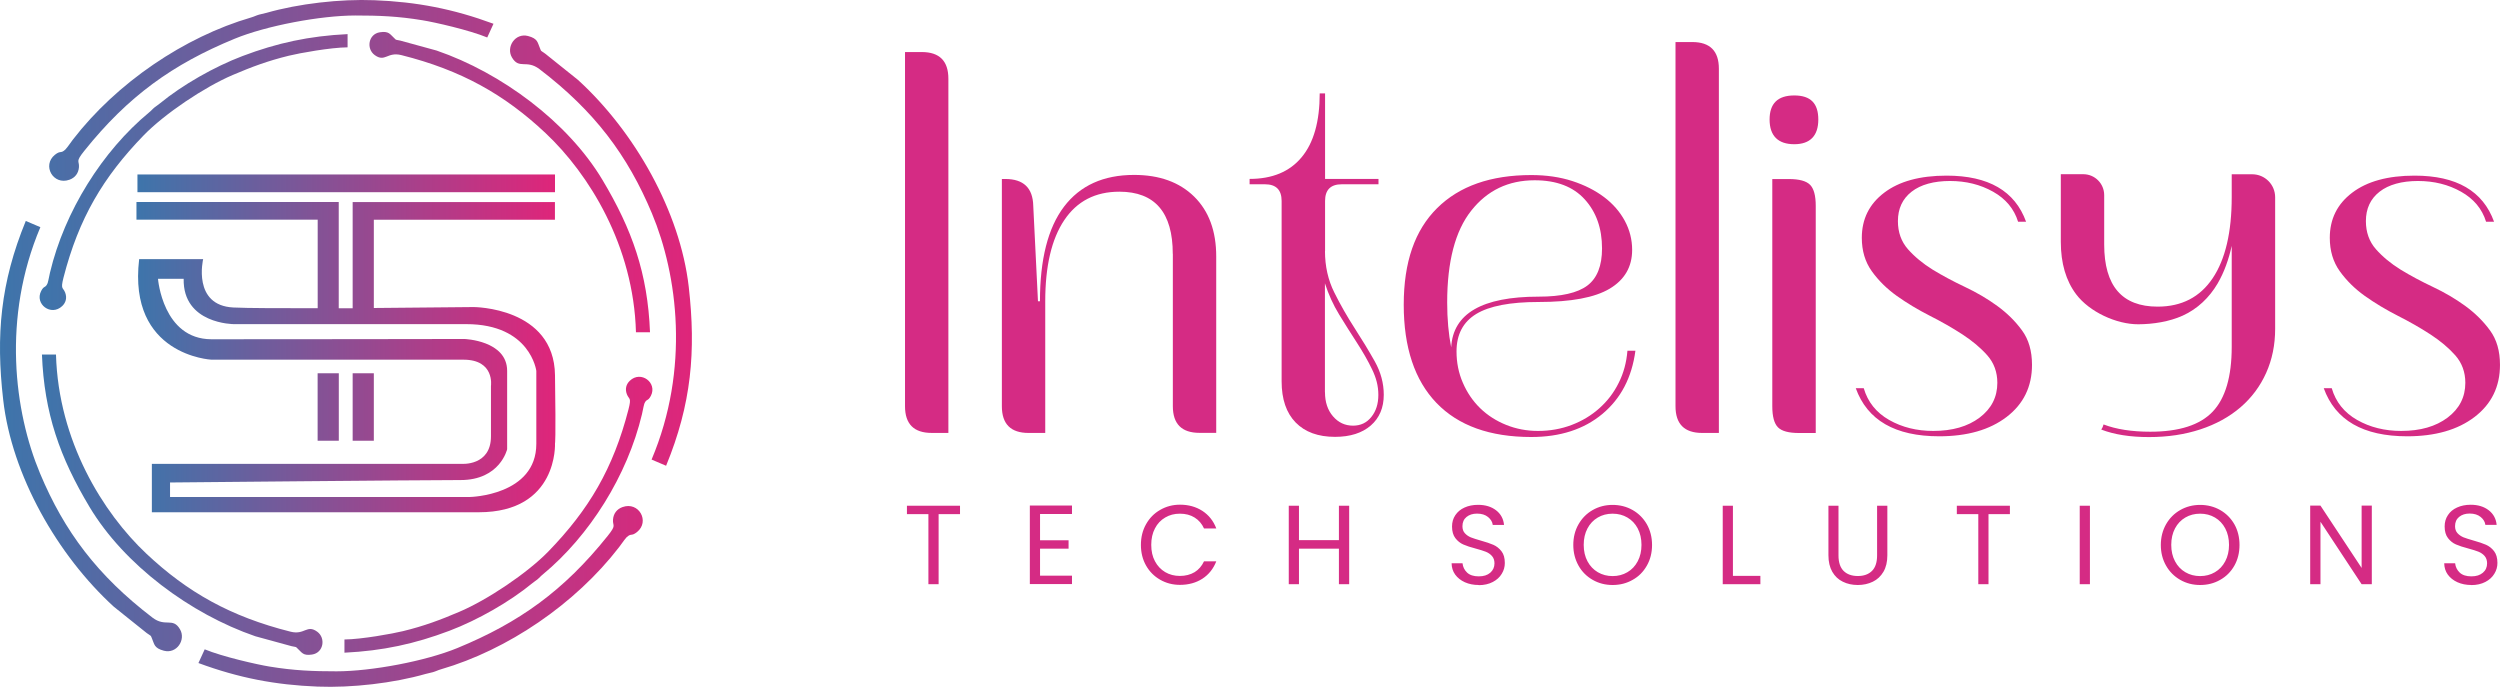
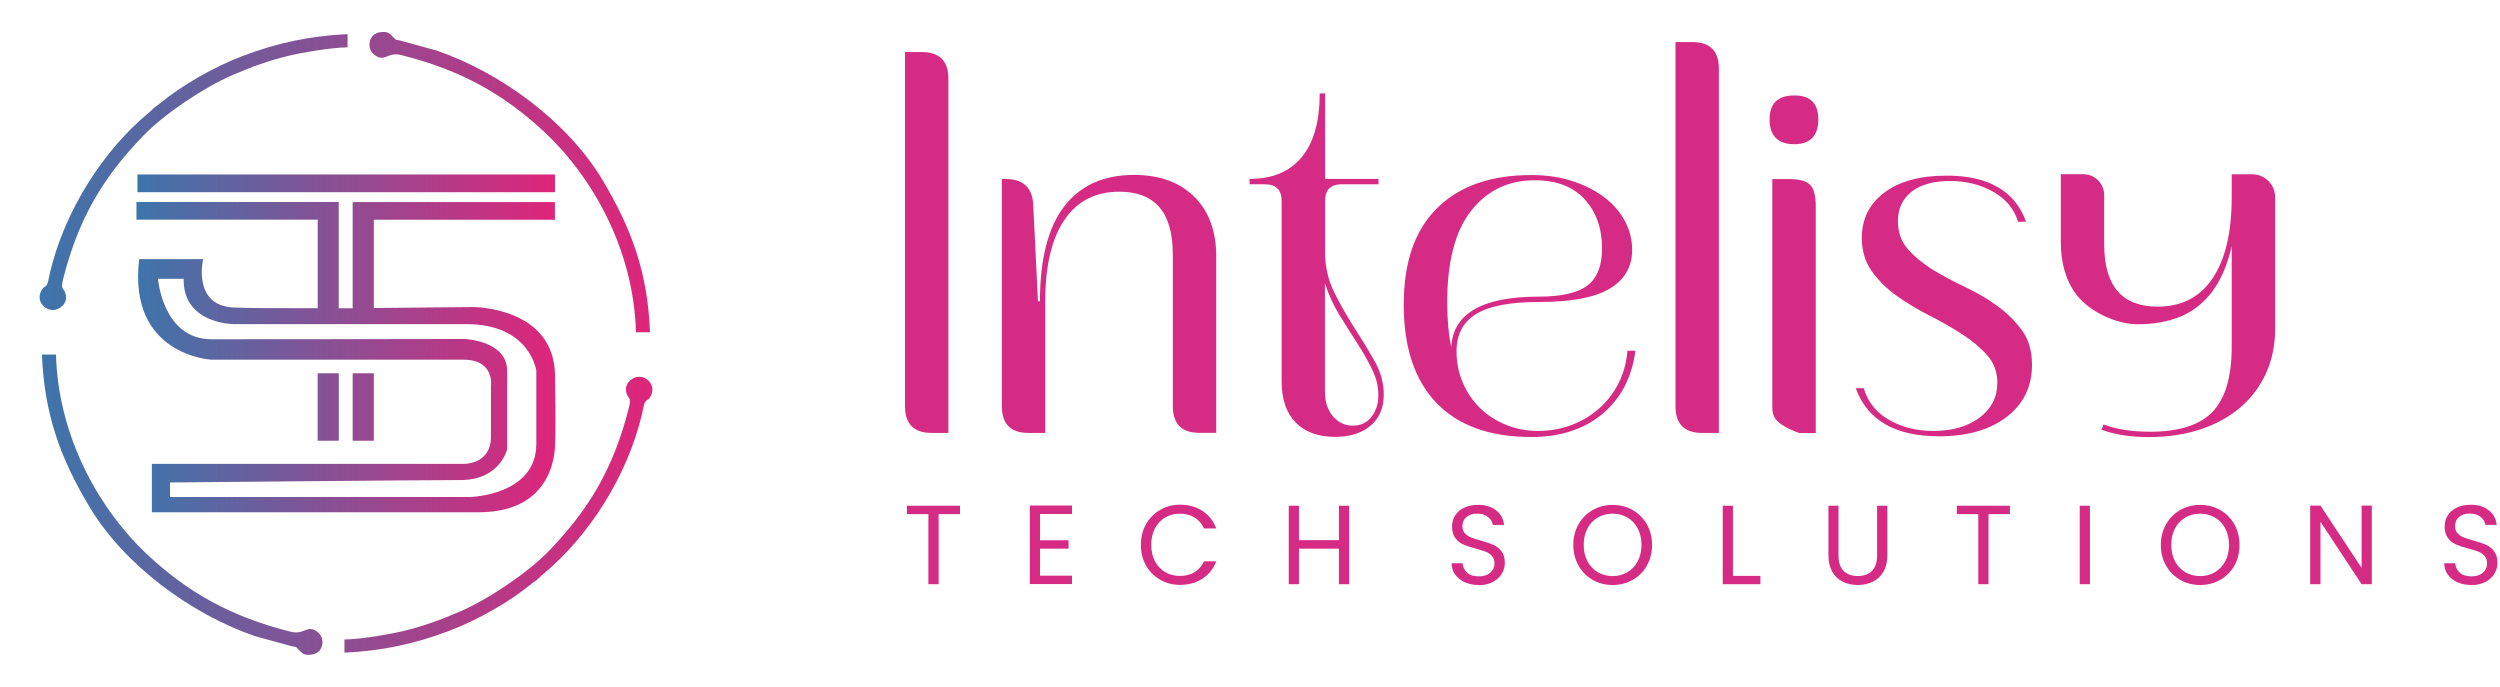
<svg xmlns="http://www.w3.org/2000/svg" width="182" height="50" viewBox="0 0 182 50" fill="none">
  <g clip-path="url(#clip0_656_494)">
    <path d="M65.885 3.789H67.1C68.398 3.789 69.042 4.439 69.042 5.733V31.517H67.827C66.529 31.517 65.885 30.868 65.885 29.574V3.789Z" fill="#D52B84" />
    <path d="M85.378 18.482C85.378 15.468 84.08 13.955 81.489 13.955C79.739 13.955 78.404 14.647 77.48 16.024C76.556 17.401 76.094 19.371 76.094 21.933V31.518H74.879C73.58 31.518 72.936 30.868 72.936 29.574V13.03H73.181C74.51 13.03 75.19 13.68 75.221 14.979L75.564 21.933H75.709C75.709 18.883 76.291 16.59 77.459 15.047C78.628 13.508 80.326 12.734 82.564 12.734C84.412 12.734 85.866 13.264 86.936 14.314C88.006 15.369 88.541 16.819 88.541 18.669V31.512H87.326C86.027 31.512 85.383 30.863 85.383 29.569V18.477L85.378 18.482Z" fill="#D52B84" />
    <path d="M96.459 18.285C96.459 19.387 96.688 20.395 97.14 21.299C97.591 22.209 98.09 23.072 98.625 23.903C99.16 24.73 99.648 25.535 100.084 26.31C100.52 27.089 100.738 27.9 100.738 28.742C100.738 29.683 100.421 30.431 99.793 30.977C99.165 31.523 98.293 31.803 97.192 31.803C95.961 31.803 95.005 31.455 94.325 30.759C93.645 30.062 93.302 29.064 93.302 27.765V14.631C93.302 13.82 92.897 13.415 92.087 13.415H90.971V13.025C92.622 13.025 93.889 12.5 94.761 11.445C95.639 10.39 96.075 8.841 96.075 6.798H96.465V13.025H100.354V13.415H97.68C96.87 13.415 96.465 13.82 96.465 14.631V18.28L96.459 18.285ZM96.459 28.555C96.459 29.267 96.652 29.855 97.041 30.307C97.43 30.759 97.913 30.988 98.5 30.988C99.051 30.988 99.497 30.78 99.835 30.353C100.177 29.932 100.344 29.397 100.344 28.747C100.344 28.098 100.188 27.505 99.881 26.876C99.575 26.242 99.206 25.603 98.786 24.953C98.365 24.303 97.934 23.623 97.498 22.911C97.062 22.198 96.714 21.434 96.454 20.624V28.555H96.459Z" fill="#D52B84" />
    <path d="M111.477 31.814C108.465 31.814 106.165 30.987 104.576 29.335C102.987 27.682 102.192 25.296 102.192 22.183C102.192 19.07 103.002 16.757 104.623 15.151C106.243 13.545 108.528 12.744 111.477 12.744C112.578 12.744 113.575 12.89 114.468 13.181C115.361 13.472 116.13 13.862 116.779 14.35C117.428 14.839 117.926 15.416 118.285 16.076C118.643 16.741 118.82 17.448 118.82 18.191C118.82 19.423 118.274 20.364 117.189 21.013C116.104 21.663 114.38 21.985 112.012 21.985C109.94 21.985 108.424 22.276 107.468 22.858C106.513 23.441 106.035 24.35 106.035 25.582C106.035 26.393 106.186 27.157 106.497 27.869C106.804 28.581 107.224 29.199 107.759 29.719C108.294 30.239 108.927 30.644 109.654 30.935C110.381 31.227 111.15 31.372 111.965 31.372C112.837 31.372 113.658 31.227 114.421 30.935C115.185 30.644 115.854 30.239 116.436 29.719C117.018 29.199 117.49 28.586 117.843 27.869C118.202 27.157 118.409 26.377 118.477 25.535H119.058C118.799 27.484 117.999 29.012 116.654 30.135C115.309 31.253 113.585 31.814 111.477 31.814ZM105.646 25.291C105.775 22.827 107.899 21.596 112.012 21.596C113.663 21.596 114.847 21.325 115.558 20.79C116.27 20.255 116.628 19.355 116.628 18.087C116.628 16.627 116.208 15.436 115.366 14.511C114.525 13.586 113.31 13.124 111.721 13.124C109.81 13.124 108.268 13.862 107.105 15.338C105.936 16.814 105.355 19.044 105.355 22.027C105.355 23.227 105.453 24.314 105.646 25.286V25.291Z" fill="#D52B84" />
    <path d="M121.977 3.061H123.192C124.49 3.061 125.134 3.711 125.134 5.005V31.518H123.919C122.62 31.518 121.977 30.868 121.977 29.574V3.061Z" fill="#D52B84" />
-     <path d="M128.826 8.701C128.826 7.531 129.423 6.949 130.623 6.949C131.822 6.949 132.373 7.531 132.373 8.701C132.373 9.87 131.791 10.499 130.623 10.499C129.454 10.499 128.826 9.901 128.826 8.701ZM129.023 13.035H130.239C130.986 13.035 131.495 13.176 131.77 13.451C132.046 13.726 132.186 14.236 132.186 14.984V31.523H130.971C130.223 31.523 129.714 31.388 129.439 31.112C129.164 30.837 129.023 30.327 129.023 29.579V13.035Z" fill="#D52B84" />
+     <path d="M128.826 8.701C128.826 7.531 129.423 6.949 130.623 6.949C131.822 6.949 132.373 7.531 132.373 8.701C132.373 9.87 131.791 10.499 130.623 10.499C129.454 10.499 128.826 9.901 128.826 8.701ZM129.023 13.035H130.239C130.986 13.035 131.495 13.176 131.77 13.451C132.046 13.726 132.186 14.236 132.186 14.984V31.523H130.971C129.164 30.837 129.023 30.327 129.023 29.579V13.035Z" fill="#D52B84" />
    <path d="M147.93 26.559C147.93 28.15 147.312 29.413 146.081 30.354C144.851 31.294 143.215 31.762 141.174 31.762C137.965 31.762 135.94 30.593 135.099 28.259H135.68C135.971 29.262 136.589 30.036 137.529 30.572C138.469 31.107 139.538 31.372 140.738 31.372C142.13 31.372 143.256 31.05 144.118 30.4C144.975 29.75 145.406 28.909 145.406 27.869C145.406 27.089 145.162 26.424 144.679 25.873C144.191 25.322 143.584 24.813 142.857 24.34C142.13 23.867 141.335 23.415 140.473 22.978C139.616 22.542 138.822 22.063 138.09 21.544C137.363 21.024 136.755 20.426 136.267 19.745C135.779 19.064 135.54 18.254 135.54 17.313C135.54 15.951 136.08 14.854 137.171 14.028C138.256 13.202 139.772 12.786 141.714 12.786C144.762 12.786 146.689 13.903 147.499 16.143H146.917C146.626 15.203 146.019 14.475 145.095 13.955C144.17 13.436 143.127 13.176 141.958 13.176C140.79 13.176 139.829 13.436 139.165 13.955C138.5 14.475 138.168 15.187 138.168 16.097C138.168 16.907 138.412 17.588 138.895 18.139C139.383 18.69 139.98 19.184 140.691 19.626C141.403 20.062 142.192 20.483 143.049 20.889C143.906 21.294 144.695 21.757 145.406 22.276C146.118 22.796 146.72 23.389 147.203 24.054C147.691 24.719 147.93 25.556 147.93 26.559Z" fill="#D52B84" />
    <path d="M162.469 12.682V14.345C162.469 16.907 162.007 18.877 161.083 20.255C160.158 21.632 158.824 22.323 157.074 22.323C154.483 22.323 153.185 20.816 153.185 17.796V14.205C153.185 13.363 152.504 12.682 151.663 12.682H150.027V17.604C150.027 19.163 150.401 20.437 151.144 21.424C152.11 22.708 154.083 23.617 155.677 23.607C156.752 23.602 157.92 23.42 158.902 22.978C159.977 22.49 160.839 21.663 161.436 20.65C161.934 19.802 162.256 18.857 162.469 17.9V25.25C162.469 27.422 162.007 28.997 161.083 29.969C160.158 30.941 158.642 31.429 156.539 31.429C155.194 31.429 154.062 31.253 153.138 30.899C153.107 31.034 153.05 31.164 152.972 31.273C153.922 31.637 155.075 31.819 156.446 31.819C157.816 31.819 159.052 31.632 160.19 31.258C161.322 30.884 162.298 30.348 163.108 29.652C163.918 28.955 164.541 28.119 164.977 27.146C165.413 26.175 165.631 25.104 165.631 23.934V14.361C165.631 13.435 164.884 12.687 163.959 12.687H162.469V12.682Z" fill="#D52B84" />
-     <path d="M181.999 26.559C181.999 28.15 181.381 29.413 180.151 30.354C178.92 31.294 177.284 31.762 175.243 31.762C172.034 31.762 170.009 30.593 169.168 28.259H169.75C170.04 29.262 170.658 30.036 171.598 30.572C172.538 31.107 173.608 31.372 174.807 31.372C176.199 31.372 177.326 31.05 178.188 30.4C179.045 29.75 179.476 28.909 179.476 27.869C179.476 27.089 179.231 26.424 178.749 25.873C178.26 25.322 177.653 24.813 176.926 24.34C176.199 23.867 175.404 23.415 174.542 22.978C173.686 22.542 172.891 22.063 172.159 21.544C171.432 21.024 170.824 20.426 170.336 19.745C169.848 19.064 169.609 18.254 169.609 17.313C169.609 15.951 170.149 14.854 171.24 14.028C172.325 13.202 173.841 12.786 175.784 12.786C178.832 12.786 180.758 13.903 181.568 16.143H180.987C180.696 15.203 180.088 14.475 179.164 13.955C178.24 13.436 177.196 13.176 176.028 13.176C174.859 13.176 173.899 13.436 173.234 13.955C172.569 14.475 172.237 15.187 172.237 16.097C172.237 16.907 172.481 17.588 172.964 18.139C173.452 18.69 174.049 19.184 174.761 19.626C175.472 20.062 176.261 20.483 177.118 20.889C177.975 21.294 178.764 21.757 179.476 22.276C180.187 22.796 180.789 23.389 181.272 24.054C181.76 24.719 181.999 25.556 181.999 26.559Z" fill="#D52B84" />
    <path fill-rule="evenodd" clip-rule="evenodd" d="M13.366 20.296H11.502C11.502 20.296 11.845 24.693 15.391 24.698C18.943 24.704 33.805 24.678 33.805 24.678C33.805 24.678 36.92 24.782 36.92 27.001V32.703C36.92 32.703 36.411 34.948 33.524 34.948C30.637 34.948 12.379 35.125 12.379 35.125V36.18H34.225C34.225 36.18 39.044 36.076 39.044 32.313V27.001C39.044 27.001 38.618 23.597 33.945 23.597H17.022C17.022 23.597 13.299 23.597 13.371 20.291L13.366 20.296ZM24.66 15.998V22.443H25.673V14.709H40.399V15.998H27.215V22.422L34.485 22.354C34.485 22.354 40.342 22.36 40.404 27.313C40.477 32.266 40.404 32.266 40.404 32.266C40.404 32.266 40.654 37.292 34.859 37.292H11.055V33.768H33.597C33.597 33.768 35.742 33.945 35.742 31.767V28.098C35.742 28.098 36.032 26.185 33.742 26.185H15.391C15.391 26.185 9.295 25.889 10.131 18.867H14.789C14.789 18.867 13.984 22.245 17.001 22.386C18.039 22.438 20.428 22.438 23.128 22.438V15.993H9.934V14.704H24.66V15.993V15.998ZM25.673 27.172H27.215V32.084H25.673V27.172ZM23.123 27.172H24.665V32.084H23.123V27.172ZM10.006 12.703H40.404V13.992H10.006V12.703Z" fill="url(#paint0_linear_656_494)" />
    <path fill-rule="evenodd" clip-rule="evenodd" d="M3.053 25.805C3.22 30.083 4.352 33.29 6.522 36.913C9.041 41.117 13.87 44.699 18.59 46.32L21.228 47.042C21.669 47.136 21.488 47.058 21.695 47.245C21.976 47.495 22.054 47.755 22.718 47.651C23.565 47.521 23.726 46.445 23.092 45.987C22.334 45.437 22.189 46.247 21.155 45.987C16.783 44.891 13.641 43.113 10.661 40.312C7.493 37.334 4.253 32.11 4.076 25.811H3.053V25.805ZM25.299 2.484C22.505 2.619 20.169 3.129 17.655 4.08C15.599 4.86 13.283 6.18 11.637 7.531C11.492 7.651 11.398 7.703 11.253 7.817C11.086 7.952 11.024 8.051 10.858 8.181C7.457 10.993 4.699 15.39 3.64 19.844C3.593 20.041 3.573 20.192 3.526 20.384C3.516 20.421 3.479 20.577 3.469 20.608C3.303 21.003 3.214 20.759 2.996 21.185C2.508 22.136 3.718 23.051 4.528 22.282C4.798 22.027 4.886 21.679 4.746 21.305C4.59 20.894 4.393 21.112 4.622 20.213C5.733 15.889 7.509 12.895 10.463 9.849C11.98 8.285 14.893 6.33 16.959 5.452C18.315 4.875 19.483 4.433 21.036 4.054C21.794 3.867 24.068 3.456 25.304 3.446V2.479L25.299 2.484ZM47.321 24.194C47.155 19.917 46.023 16.71 43.853 13.087C41.334 8.882 36.505 5.301 31.785 3.68L29.147 2.957C28.706 2.864 28.887 2.942 28.68 2.755C28.399 2.505 28.321 2.245 27.657 2.349C26.81 2.479 26.649 3.555 27.283 4.012C28.041 4.558 28.181 3.753 29.22 4.012C33.592 5.109 36.733 6.887 39.714 9.688C42.882 12.666 46.127 17.89 46.298 24.189H47.321V24.194ZM25.076 47.516C27.869 47.38 30.206 46.871 32.719 45.92C34.776 45.14 37.092 43.82 38.738 42.469C38.883 42.349 38.977 42.297 39.122 42.183C39.288 42.048 39.351 41.949 39.517 41.819C42.918 39.007 45.675 34.615 46.735 30.156C46.781 29.963 46.802 29.808 46.849 29.615C46.859 29.579 46.896 29.423 46.906 29.392C47.072 28.997 47.16 29.246 47.384 28.815C47.872 27.864 46.657 26.949 45.852 27.718C45.582 27.973 45.494 28.321 45.634 28.695C45.79 29.106 45.987 28.893 45.758 29.787C44.647 34.111 42.871 37.105 39.917 40.151C38.395 41.715 35.487 43.675 33.42 44.548C32.065 45.125 30.897 45.566 29.344 45.946C28.586 46.133 26.312 46.544 25.076 46.554V47.521V47.516Z" fill="url(#paint1_linear_656_494)" />
-     <path fill-rule="evenodd" clip-rule="evenodd" d="M1.879 16.081C0.031 20.582 -0.307 24.407 0.233 29.111C0.856 34.579 4.169 40.411 8.292 44.174L10.681 46.086C11.091 46.377 10.941 46.216 11.071 46.502C11.242 46.882 11.2 47.183 11.938 47.375C12.872 47.614 13.547 46.57 13.106 45.816C12.582 44.912 12.052 45.686 11.102 44.964C7.088 41.897 4.678 38.68 2.913 34.459C1.038 29.979 0.145 23.139 2.939 16.538L1.879 16.086V16.081ZM35.928 1.731C32.974 0.639 30.31 0.135 27.256 0.016C24.759 -0.083 21.736 0.265 19.395 0.936C19.187 0.993 19.067 1.008 18.86 1.065C18.626 1.133 18.512 1.206 18.278 1.273C13.428 2.687 8.495 6.024 5.301 10.171C5.161 10.353 5.068 10.504 4.928 10.681C4.902 10.712 4.787 10.858 4.761 10.883C4.408 11.216 4.429 10.925 3.998 11.268C3.043 12.037 3.868 13.519 5.063 13.082C5.462 12.937 5.717 12.614 5.748 12.167C5.779 11.674 5.473 11.809 6.137 10.982C9.331 6.991 12.582 4.673 17.078 2.822C19.389 1.871 23.331 1.128 25.88 1.128C27.558 1.128 28.975 1.18 30.761 1.476C31.634 1.616 34.183 2.193 35.471 2.729L35.928 1.726V1.731ZM48.489 33.914C50.338 29.413 50.675 25.587 50.141 20.884C49.517 15.416 46.205 9.584 42.081 5.821L39.693 3.908C39.283 3.617 39.433 3.779 39.303 3.493C39.132 3.113 39.174 2.812 38.436 2.62C37.502 2.38 36.827 3.425 37.268 4.179C37.792 5.078 38.322 4.309 39.272 5.031C43.286 8.092 45.696 11.315 47.461 15.535C49.336 20.016 50.229 26.855 47.435 33.456L48.495 33.908L48.489 33.914ZM14.446 48.269C17.401 49.361 20.064 49.865 23.118 49.984C25.615 50.083 28.638 49.735 30.98 49.064C31.187 49.007 31.307 48.992 31.514 48.934C31.748 48.867 31.862 48.794 32.096 48.727C36.946 47.318 41.879 43.976 45.073 39.828C45.213 39.647 45.311 39.496 45.446 39.319C45.472 39.288 45.587 39.142 45.613 39.116C45.971 38.784 45.945 39.075 46.376 38.732C47.331 37.962 46.506 36.481 45.311 36.918C44.912 37.063 44.657 37.386 44.626 37.833C44.595 38.326 44.901 38.191 44.236 39.018C41.043 43.009 37.792 45.327 33.295 47.178C30.985 48.129 27.043 48.872 24.494 48.872C22.817 48.872 21.399 48.82 19.613 48.524C18.74 48.383 16.191 47.807 14.903 47.271L14.446 48.269Z" fill="url(#paint2_linear_656_494)" />
    <path d="M179.912 42.588C179.538 42.588 179.201 42.521 178.9 42.386C178.604 42.251 178.37 42.063 178.199 41.83C178.027 41.59 177.944 41.315 177.939 41.008H178.734C178.76 41.273 178.874 41.502 179.066 41.684C179.258 41.866 179.544 41.959 179.912 41.959C180.281 41.959 180.546 41.871 180.754 41.694C180.961 41.518 181.06 41.289 181.06 41.008C181.06 40.79 180.998 40.613 180.878 40.473C180.759 40.338 180.608 40.234 180.426 40.161C180.245 40.088 180.006 40.016 179.699 39.932C179.326 39.834 179.019 39.735 178.796 39.636C178.567 39.538 178.375 39.382 178.214 39.174C178.053 38.966 177.97 38.68 177.97 38.326C177.97 38.015 178.048 37.739 178.209 37.5C178.365 37.261 178.588 37.074 178.879 36.944C179.165 36.814 179.492 36.746 179.866 36.746C180.4 36.746 180.837 36.882 181.179 37.147C181.522 37.412 181.714 37.77 181.756 38.212H180.935C180.909 37.994 180.795 37.801 180.593 37.635C180.39 37.469 180.125 37.386 179.788 37.386C179.476 37.386 179.222 37.469 179.024 37.63C178.827 37.791 178.728 38.015 178.728 38.306C178.728 38.514 178.786 38.685 178.905 38.815C179.024 38.945 179.17 39.044 179.341 39.117C179.513 39.184 179.757 39.262 180.068 39.35C180.442 39.454 180.748 39.558 180.977 39.657C181.205 39.756 181.403 39.912 181.569 40.125C181.73 40.338 181.813 40.618 181.813 40.982C181.813 41.263 181.74 41.523 181.59 41.767C181.444 42.011 181.226 42.214 180.935 42.365C180.645 42.516 180.307 42.594 179.912 42.594V42.588ZM172.668 42.531H171.926L168.93 37.983V42.531H168.182V36.809H168.93L171.926 41.346V36.809H172.668V42.531ZM160.17 41.939C160.569 41.939 160.928 41.845 161.244 41.658C161.566 41.471 161.816 41.206 161.997 40.863C162.179 40.52 162.273 40.12 162.273 39.667C162.273 39.215 162.179 38.81 161.997 38.467C161.816 38.124 161.566 37.864 161.25 37.677C160.933 37.49 160.575 37.396 160.17 37.396C159.765 37.396 159.406 37.49 159.09 37.677C158.773 37.864 158.523 38.124 158.342 38.467C158.16 38.81 158.067 39.21 158.067 39.667C158.067 40.125 158.16 40.52 158.342 40.863C158.523 41.206 158.773 41.471 159.095 41.658C159.411 41.845 159.775 41.939 160.17 41.939ZM160.17 42.588C159.64 42.588 159.157 42.464 158.721 42.214C158.285 41.965 157.937 41.617 157.687 41.175C157.433 40.728 157.308 40.229 157.308 39.673C157.308 39.117 157.438 38.612 157.687 38.17C157.942 37.724 158.285 37.38 158.721 37.131C159.157 36.882 159.64 36.757 160.17 36.757C160.699 36.757 161.193 36.882 161.629 37.131C162.065 37.38 162.408 37.724 162.662 38.165C162.911 38.607 163.036 39.111 163.036 39.673C163.036 40.234 162.911 40.738 162.662 41.18C162.413 41.622 162.065 41.97 161.629 42.214C161.193 42.464 160.704 42.588 160.17 42.588ZM152.147 42.531H151.404V36.819H152.147V42.531ZM146.321 36.819V37.427H144.763V42.531H144.02V37.427H142.457V36.819H146.321ZM133.842 36.819V40.431C133.842 40.941 133.967 41.315 134.216 41.565C134.466 41.809 134.808 41.934 135.25 41.934C135.691 41.934 136.029 41.809 136.278 41.565C136.527 41.32 136.652 40.941 136.652 40.431V36.819H137.399V40.426C137.399 40.899 137.306 41.299 137.114 41.627C136.922 41.949 136.667 42.193 136.34 42.349C136.018 42.505 135.65 42.588 135.25 42.588C134.85 42.588 134.481 42.51 134.159 42.349C133.832 42.193 133.578 41.949 133.391 41.627C133.204 41.299 133.11 40.899 133.11 40.426V36.819H133.853H133.842ZM126.157 41.923H128.156V42.531H125.415V36.819H126.157V41.923ZM117.397 41.939C117.797 41.939 118.155 41.845 118.472 41.658C118.794 41.471 119.043 41.206 119.225 40.863C119.407 40.52 119.5 40.12 119.5 39.667C119.5 39.215 119.407 38.81 119.225 38.467C119.043 38.124 118.794 37.864 118.477 37.677C118.16 37.49 117.802 37.396 117.397 37.396C116.992 37.396 116.634 37.49 116.317 37.677C116 37.864 115.751 38.124 115.569 38.467C115.387 38.81 115.294 39.21 115.294 39.667C115.294 40.125 115.387 40.52 115.569 40.863C115.751 41.206 116.005 41.471 116.322 41.658C116.644 41.845 117.002 41.939 117.397 41.939ZM117.397 42.588C116.867 42.588 116.384 42.464 115.948 42.214C115.512 41.965 115.164 41.622 114.915 41.175C114.666 40.728 114.536 40.229 114.536 39.673C114.536 39.117 114.661 38.612 114.915 38.17C115.169 37.724 115.512 37.38 115.948 37.131C116.384 36.882 116.867 36.757 117.397 36.757C117.927 36.757 118.42 36.882 118.856 37.131C119.292 37.38 119.635 37.724 119.89 38.165C120.139 38.607 120.269 39.111 120.269 39.673C120.269 40.234 120.144 40.738 119.89 41.18C119.64 41.622 119.298 41.97 118.856 42.214C118.42 42.464 117.932 42.588 117.397 42.588ZM107.65 42.588C107.276 42.588 106.939 42.521 106.638 42.386C106.342 42.251 106.108 42.063 105.937 41.83C105.765 41.59 105.682 41.32 105.677 41.008H106.472C106.498 41.273 106.612 41.502 106.804 41.684C106.996 41.866 107.282 41.959 107.65 41.959C108.019 41.959 108.284 41.871 108.492 41.694C108.694 41.518 108.798 41.289 108.798 41.008C108.798 40.79 108.736 40.613 108.616 40.478C108.497 40.343 108.346 40.239 108.164 40.166C107.983 40.094 107.739 40.021 107.437 39.938C107.058 39.839 106.757 39.74 106.534 39.641C106.305 39.543 106.113 39.387 105.952 39.179C105.791 38.971 105.708 38.685 105.708 38.332C105.708 38.02 105.786 37.744 105.947 37.505C106.108 37.266 106.326 37.079 106.617 36.949C106.903 36.819 107.23 36.752 107.604 36.752C108.138 36.752 108.575 36.887 108.917 37.152C109.26 37.417 109.452 37.776 109.494 38.217H108.673C108.647 37.999 108.533 37.807 108.331 37.64C108.128 37.474 107.863 37.391 107.526 37.391C107.214 37.391 106.96 37.474 106.762 37.635C106.565 37.796 106.466 38.02 106.466 38.311C106.466 38.519 106.523 38.69 106.643 38.82C106.762 38.95 106.903 39.049 107.079 39.122C107.25 39.189 107.495 39.267 107.806 39.356C108.18 39.459 108.486 39.563 108.715 39.662C108.943 39.761 109.141 39.917 109.307 40.13C109.473 40.343 109.551 40.624 109.551 40.988C109.551 41.268 109.478 41.528 109.328 41.772C109.182 42.017 108.964 42.219 108.673 42.37C108.382 42.521 108.045 42.599 107.65 42.599V42.588ZM98.22 36.819V42.531H97.473V39.943H94.565V42.531H93.822V36.819H94.565V39.324H97.473V36.819H98.22ZM83.058 39.667C83.058 39.111 83.182 38.607 83.431 38.165C83.681 37.718 84.023 37.37 84.46 37.121C84.891 36.871 85.374 36.741 85.903 36.741C86.526 36.741 87.066 36.892 87.534 37.193C87.996 37.495 88.339 37.921 88.546 38.472H87.653C87.497 38.129 87.269 37.864 86.968 37.677C86.672 37.49 86.313 37.396 85.898 37.396C85.483 37.396 85.14 37.49 84.823 37.677C84.506 37.864 84.257 38.124 84.081 38.467C83.899 38.81 83.811 39.21 83.811 39.667C83.811 40.125 83.899 40.52 84.081 40.858C84.262 41.201 84.511 41.461 84.823 41.648C85.14 41.835 85.498 41.928 85.898 41.928C86.298 41.928 86.666 41.835 86.968 41.653C87.264 41.471 87.492 41.206 87.653 40.863H88.546C88.333 41.409 87.996 41.83 87.534 42.131C87.072 42.427 86.526 42.578 85.903 42.578C85.374 42.578 84.891 42.453 84.46 42.204C84.023 41.954 83.681 41.611 83.431 41.169C83.182 40.728 83.058 40.229 83.058 39.667ZM75.715 37.422V39.33H77.792V39.943H75.715V41.907H78.041V42.521H74.972V36.804H78.041V37.417H75.715V37.422ZM69.889 36.819V37.427H68.331V42.531H67.588V37.427H66.025V36.819H69.889Z" fill="#D52B84" />
  </g>
  <defs>
    <linearGradient id="paint0_linear_656_494" x1="9.934" y1="25" x2="40.441" y2="25" gradientUnits="userSpaceOnUse">
      <stop stop-color="#3D75AB" />
      <stop offset="1" stop-color="#DF257A" />
    </linearGradient>
    <linearGradient id="paint1_linear_656_494" x1="2.882" y1="25" x2="47.488" y2="25" gradientUnits="userSpaceOnUse">
      <stop stop-color="#3D75AB" />
      <stop offset="1" stop-color="#DF257A" />
    </linearGradient>
    <linearGradient id="paint2_linear_656_494" x1="-0" y1="25" x2="50.369" y2="25" gradientUnits="userSpaceOnUse">
      <stop stop-color="#3D75AB" />
      <stop offset="1" stop-color="#DF257A" />
    </linearGradient>
    <clipPath id="clip0_656_494">
      <rect width="182" height="50" fill="white" />
    </clipPath>
  </defs>
</svg>